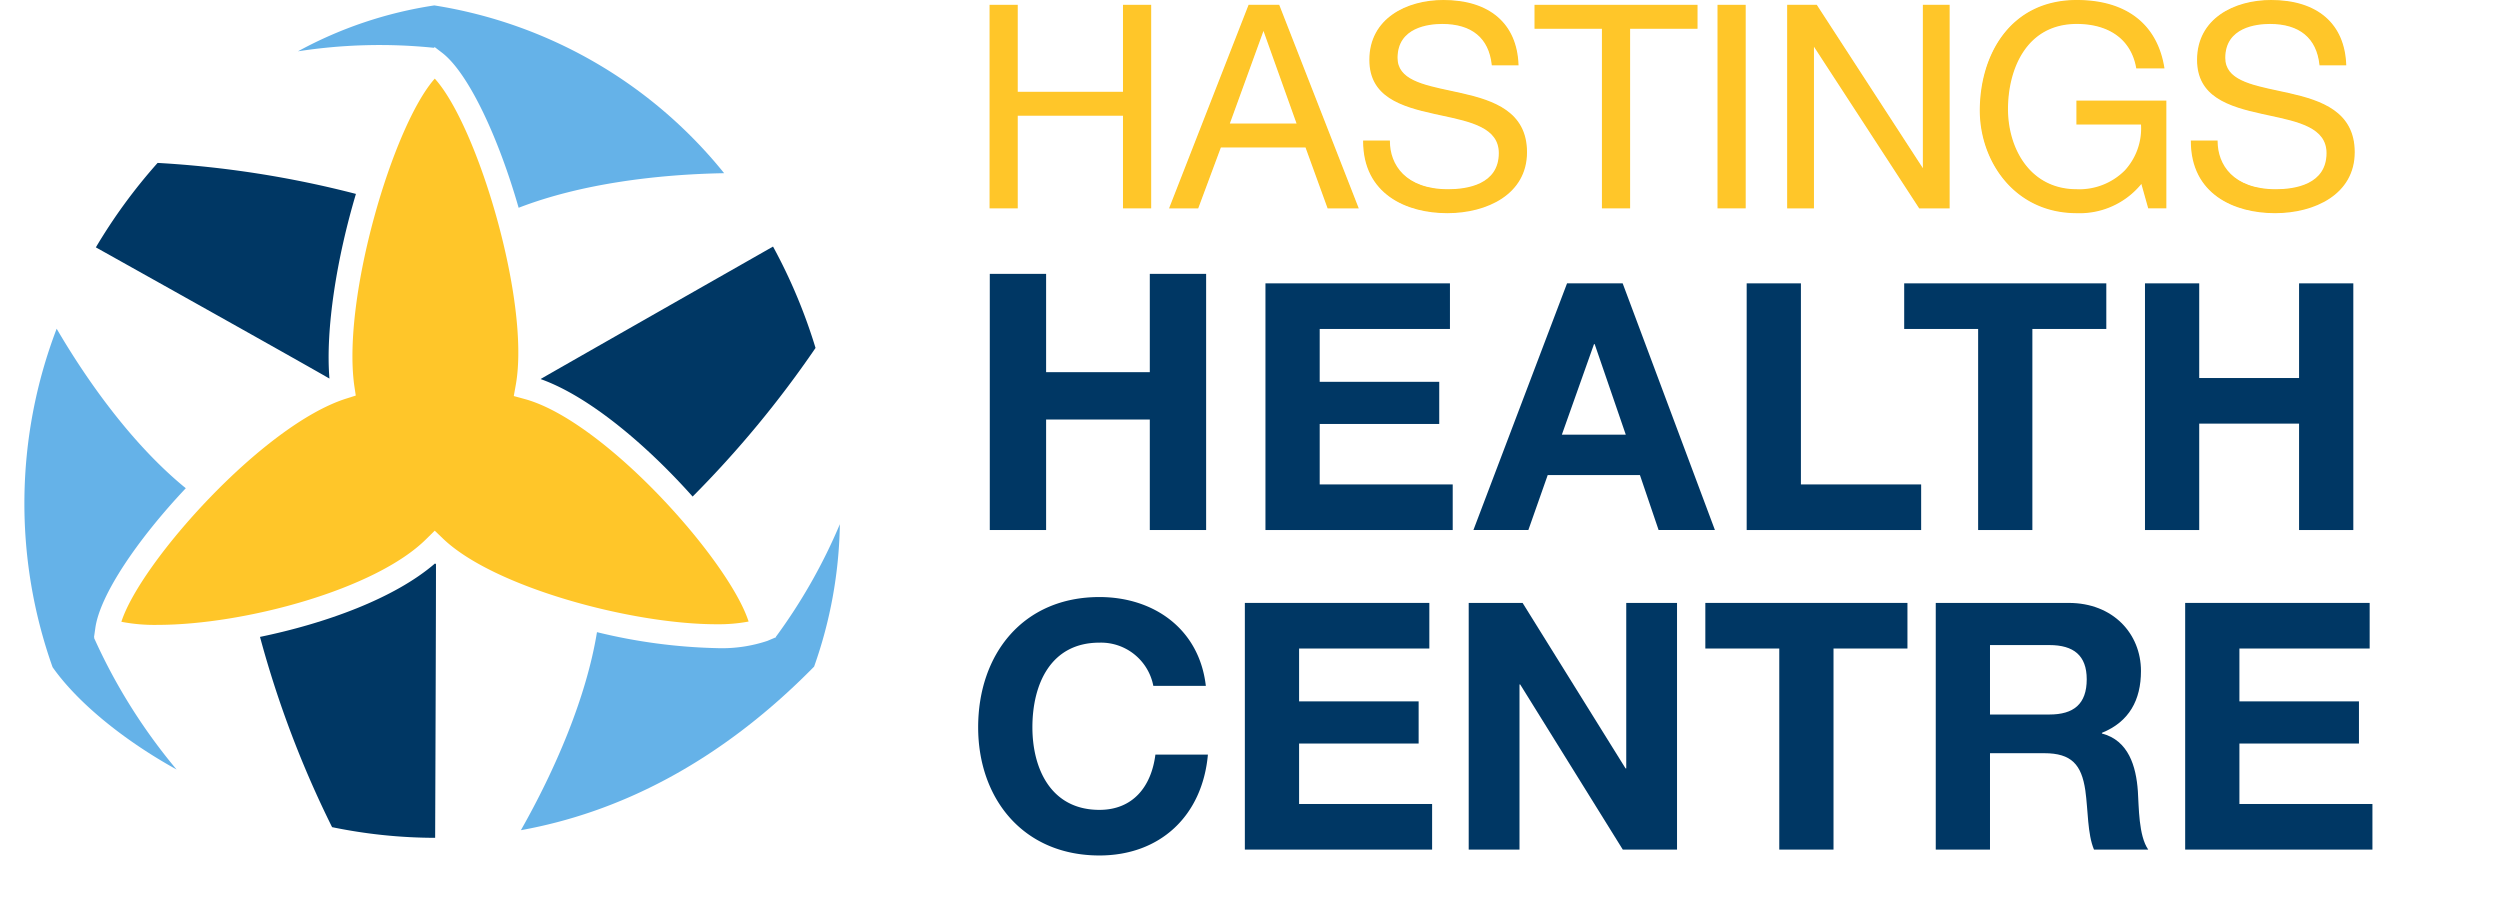
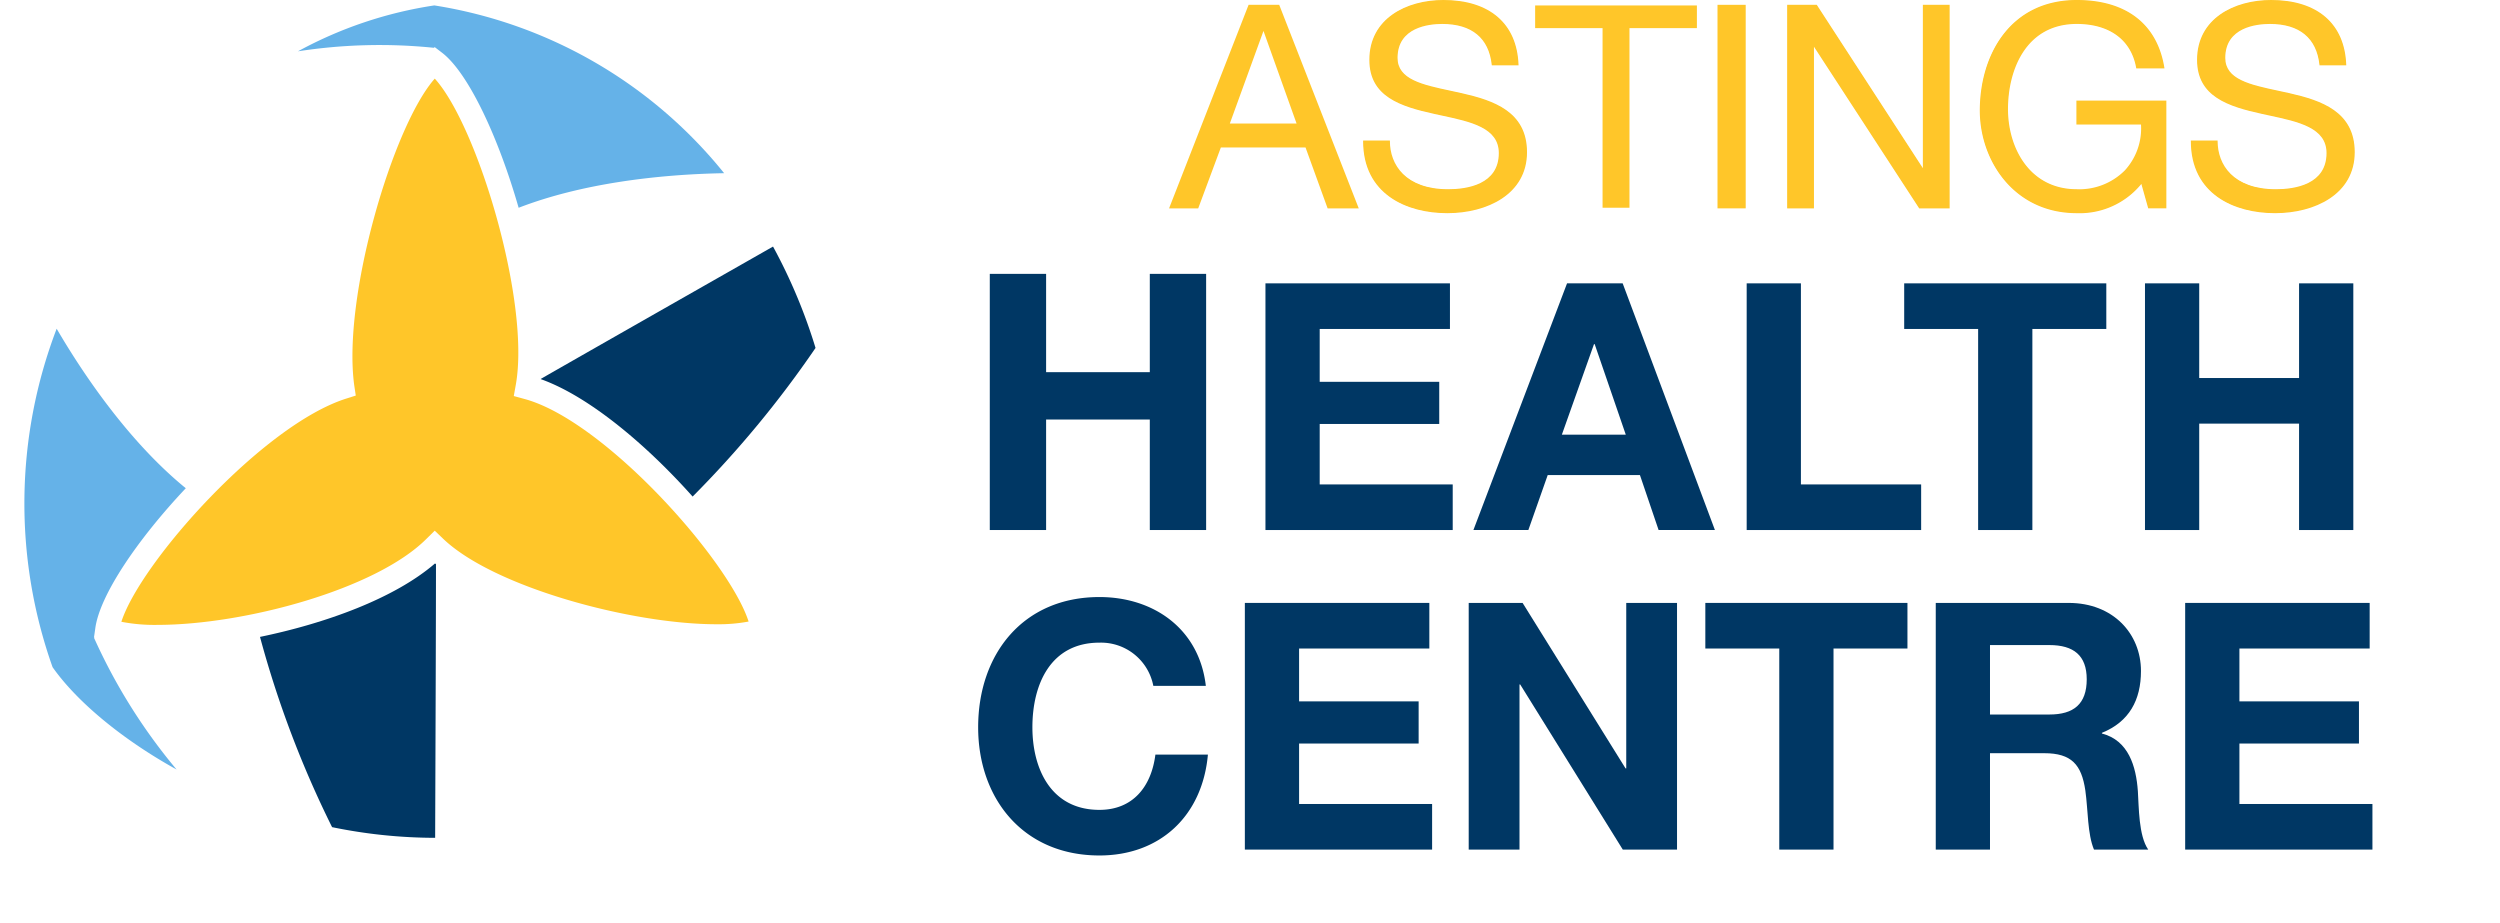
<svg xmlns="http://www.w3.org/2000/svg" id="Layer_1" data-name="Layer 1" viewBox="0 0 231.381 85.467">
  <defs>
    <style>.cls-1{fill:#ffc629;}.cls-2{fill:#65b2e8;}.cls-3{fill:#003764;}.cls-4{fill:none;}</style>
  </defs>
  <title>logo</title>
-   <polygon class="cls-1" points="103.935 0.446 103.935 8.496 94.195 8.496 94.195 0.446 91.586 0.446 91.586 19.285 94.195 19.285 94.195 10.711 103.935 10.711 103.935 19.285 106.544 19.285 106.544 0.446 103.935 0.446" />
  <path class="cls-1" d="M541.676,500.278l3.063,8.569h-6.177Zm-1.377-2.417-7.361,18.839h2.697l2.097-5.637h7.836l2.045,5.637h2.881l-7.362-18.839Z" transform="translate(-424.738 -497.415)" />
-   <path class="cls-1" d="M541.65,500.175h.053l3.119,8.73h-6.345Zm-1.311-2.255-7.315,18.72h2.569l2.097-5.637h7.919l2.044,5.637h2.753l-7.314-18.72Z" transform="translate(-424.738 -497.415)" />
  <path class="cls-1" d="M558.692,517.145c-3.768,0-7.794-1.751-7.794-6.666v-.059h2.478v.059c0,2.151,1.417,4.45,5.394,4.45,1.75,0,4.687-.435,4.687-3.349,0-2.34-2.574-2.892-5.3-3.476l-.631-.137c-3.189-.699-6.051-1.609-6.051-5.013,0-3.826,3.44-5.539,6.85-5.539,4.274,0,6.809,2.181,6.955,5.983l.002.061h-2.474l-.006-.053c-.267-2.47-1.851-3.775-4.582-3.775-1.244,0-4.136.306-4.136,3.14,0,1.996,2.285,2.484,4.931,3.048.339.072.683.146,1.027.224,2.915.664,6.024,1.689,6.024,5.458,0,3.899-3.704,5.644-7.374,5.644" transform="translate(-424.738 -497.415)" />
  <path class="cls-1" d="M562.861,503.4c-.288-2.674-2.071-3.828-4.641-3.828-2.097,0-4.195.76-4.195,3.199,0,2.307,2.989,2.648,6.005,3.329,2.988.682,5.977,1.731,5.977,5.401,0,3.986-3.906,5.585-7.315,5.585-4.195,0-7.735-2.045-7.735-6.607h2.361c0,3.146,2.621,4.51,5.453,4.51,2.254,0,4.745-.708,4.745-3.409,0-2.569-2.988-3.015-5.977-3.671-2.989-.655-6.005-1.52-6.005-4.955,0-3.802,3.383-5.48,6.791-5.48,3.828,0,6.738,1.81,6.896,5.926Z" transform="translate(-424.738 -497.415)" />
-   <polygon class="cls-1" points="148.262 19.285 148.262 2.662 142.022 2.662 142.022 0.447 157.111 0.447 157.111 2.662 150.871 2.662 150.871 19.285 148.262 19.285" />
  <polygon class="cls-1" points="148.321 2.603 142.081 2.603 142.081 0.505 157.052 0.505 157.052 2.603 150.812 2.603 150.812 19.226 148.321 19.226 148.321 2.603" />
  <rect class="cls-1" x="158.959" y="0.446" width="2.609" height="18.838" />
  <rect class="cls-1" x="159.017" y="0.505" width="2.491" height="18.72" />
  <polygon class="cls-1" points="177.626 19.285 167.885 4.322 167.885 19.285 165.407 19.285 165.407 0.447 168.146 0.447 177.966 15.567 177.966 0.447 180.444 0.447 180.444 19.285 177.626 19.285" />
  <polygon class="cls-1" points="165.467 0.505 168.115 0.505 177.973 15.686 178.025 15.686 178.025 0.505 180.386 0.505 180.386 19.225 177.658 19.225 167.879 4.202 167.827 4.202 167.827 19.225 165.467 19.225 165.467 0.505" />
  <path class="cls-1" d="M616.947,517.145c-5.829,0-8.974-4.893-8.974-9.498,0-5.093,2.775-10.232,8.974-10.232,4.576,0,7.454,2.225,8.107,6.264l.011.068h-2.61l-.008-.049c-.455-2.584-2.46-4.067-5.5-4.067-4.698,0-6.365,4.248-6.365,7.885,0,3.571,1.992,7.413,6.365,7.413a5.957,5.957,0,0,0,4.442-1.735,5.756,5.756,0,0,0,1.505-4.255h-5.98v-2.216h8.325v9.976h-1.678l-.634-2.261a7.367,7.367,0,0,1-5.98,2.707" transform="translate(-424.738 -497.415)" />
  <path class="cls-1" d="M622.951,514.307a7.33,7.33,0,0,1-6.004,2.779c-5.584,0-8.915-4.562-8.915-9.439,0-5.453,2.99-10.173,8.915-10.173,4.09,0,7.342,1.836,8.049,6.214h-2.491c-.498-2.831-2.779-4.116-5.558-4.116-4.536,0-6.424,3.933-6.424,7.944,0,3.907,2.255,7.473,6.424,7.473a5.64,5.64,0,0,0,6.004-6.109h-5.978v-2.098h8.207v9.858h-1.573Z" transform="translate(-424.738 -497.415)" />
  <path class="cls-1" d="M635.299,517.145c-3.768,0-7.793-1.751-7.793-6.666v-.059h2.477v.059c0,2.151,1.418,4.45,5.395,4.45,1.75,0,4.686-.435,4.686-3.349,0-2.34-2.574-2.892-5.299-3.476l-.632-.137c-3.189-.699-6.051-1.609-6.051-5.013,0-3.826,3.441-5.539,6.85-5.539,4.275,0,6.81,2.181,6.955,5.983l.002.061h-2.474l-.006-.053c-.267-2.47-1.851-3.775-4.582-3.775-1.243,0-4.136.306-4.136,3.14,0,1.996,2.286,2.484,4.931,3.048.339.072.683.146,1.028.224,2.914.664,6.023,1.689,6.023,5.458,0,3.899-3.704,5.644-7.374,5.644" transform="translate(-424.738 -497.415)" />
  <path class="cls-1" d="M639.468,503.4c-.289-2.674-2.071-3.828-4.641-3.828-2.097,0-4.195.76-4.195,3.199,0,2.307,2.989,2.648,6.004,3.329,2.989.682,5.978,1.731,5.978,5.401,0,3.986-3.906,5.585-7.315,5.585-4.195,0-7.735-2.045-7.735-6.607h2.36c0,3.146,2.622,4.51,5.454,4.51,2.254,0,4.745-.708,4.745-3.409,0-2.569-2.988-3.015-5.977-3.671-2.989-.655-6.005-1.52-6.005-4.955,0-3.802,3.383-5.48,6.791-5.48,3.828,0,6.738,1.81,6.896,5.926Z" transform="translate(-424.738 -497.415)" />
  <path class="cls-1" d="M435.971,554.963a16.155,16.155,0,0,0,3.403.286c7.98-.015,20.144-3.277,24.828-7.958l.771-.76.782.749c4.671,4.475,17.461,7.926,25.351,7.911a14.897,14.897,0,0,0,2.917-.251c-1.829-5.67-13.351-18.606-20.75-20.601l-.983-.269.178-.99c1.393-7.596-3.504-23.993-7.49-28.39-3.856,4.35-8.571,20.231-7.453,28.397l.141.938-.884.281c-7.708,2.443-19.037,15.149-20.811,20.657" transform="translate(-424.738 -497.415)" />
  <path class="cls-2" d="M464.891,501.839l.083-.063.681.522c2.433,1.867,5.209,7.813,7.084,14.347,5.73-2.217,12.76-3.09,19.019-3.201a43.042,43.042,0,0,0-26.821-15.528,38.198,38.198,0,0,0-12.624,4.249,49.364,49.364,0,0,1,12.578-.326" transform="translate(-424.738 -497.415)" />
  <path class="cls-3" d="M474.792,532.506c4.473,1.593,9.798,6.095,14.051,10.867a97.066,97.066,0,0,0,11.375-13.755,50.214,50.214,0,0,0-3.934-9.383c-7.955,4.528-18.399,10.471-21.492,12.248Z" transform="translate(-424.738 -497.415)" />
  <path class="cls-3" d="M465.001,549.563c-3.783,3.267-10.191,5.558-16.199,6.799a95.213,95.213,0,0,0,6.671,17.608,47.502,47.502,0,0,0,9.539.988c.036-9.211.079-21.718.077-25.332-.027-.017-.057-.039-.088-.063" transform="translate(-424.738 -497.415)" />
-   <path class="cls-3" d="M457.68,515.362a94.284,94.284,0,0,0-18.355-2.869,50.324,50.324,0,0,0-5.715,7.816c7.945,4.442,18.541,10.374,21.619,12.143-.378-4.598.69-11.183,2.451-17.09" transform="translate(-424.738 -497.415)" />
-   <path class="cls-2" d="M496.573,556.321a.544.544,0,0,0-.025-.078l.02.146-.806.341a13.295,13.295,0,0,1-4.651.672,51.266,51.266,0,0,1-11.121-1.48c-.996,6.11-3.897,12.782-7.041,18.329,8.921-1.611,18.268-6.115,27.136-15.139a41.253,41.253,0,0,0,2.384-13.182,51.115,51.115,0,0,1-5.896,10.391" transform="translate(-424.738 -497.415)" />
  <path class="cls-2" d="M433.554,556.461l-.118-.05.12-.837c.405-3.065,3.906-8.229,8.377-12.972-4.67-3.803-8.832-9.428-11.951-14.763a45.3,45.3,0,0,0-.379,31.322c2.095,2.991,6.14,6.514,11.48,9.477a52.421,52.421,0,0,1-7.647-12.201c.034.005.078.016.118.024" transform="translate(-424.738 -497.415)" />
  <polygon class="cls-3" points="91.607 25.347 96.82 25.347 96.82 34.445 106.417 34.445 106.417 25.347 111.63 25.347 111.63 49.055 106.417 49.055 106.417 38.828 96.82 38.828 96.82 49.055 91.607 49.055 91.607 25.347" />
  <polygon class="cls-3" points="117.121 26.225 134.196 26.225 134.196 30.446 122.141 30.446 122.141 35.338 133.205 35.338 133.205 39.239 122.141 39.239 122.141 44.835 134.452 44.835 134.452 49.056 117.121 49.056 117.121 26.225" />
  <path class="cls-3" d="M569.772,523.639h5.148l8.538,22.831h-5.212l-1.727-5.084h-8.538l-1.79,5.084h-5.085Zm-.48,14.006h5.916l-2.878-8.378h-.064Z" transform="translate(-424.738 -497.415)" />
  <polygon class="cls-3" points="161.659 26.225 166.679 26.225 166.679 44.835 177.807 44.835 177.807 49.056 161.659 49.056 161.659 26.225" />
  <polygon class="cls-3" points="183.081 30.446 176.238 30.446 176.238 26.225 194.944 26.225 194.944 30.446 188.101 30.446 188.101 49.056 183.081 49.056 183.081 30.446" />
  <polygon class="cls-3" points="198.523 26.225 203.543 26.225 203.543 34.987 212.784 34.987 212.784 26.225 217.805 26.225 217.805 49.056 212.784 49.056 212.784 39.207 203.543 39.207 203.543 49.056 198.523 49.056 198.523 26.225" />
  <path class="cls-3" d="M531.481,560.891a4.933,4.933,0,0,0-4.988-3.997c-4.509,0-6.204,3.837-6.204,7.834,0,3.805,1.695,7.642,6.204,7.642,3.069,0,4.796-2.11,5.18-5.116h4.86c-.512,5.692-4.444,9.337-10.04,9.337-7.067,0-11.224-5.276-11.224-11.863,0-6.779,4.157-12.055,11.224-12.055,5.02,0,9.24,2.942,9.848,8.218Z" transform="translate(-424.738 -497.415)" />
  <polygon class="cls-3" points="115.214 55.801 132.289 55.801 132.289 60.022 120.234 60.022 120.234 64.914 131.298 64.914 131.298 68.816 120.234 68.816 120.234 74.411 132.545 74.411 132.545 78.632 115.214 78.632 115.214 55.801" />
  <polygon class="cls-3" points="135.932 55.801 140.92 55.801 150.449 71.118 150.513 71.118 150.513 55.801 155.213 55.801 155.213 78.632 150.193 78.632 140.697 63.347 140.633 63.347 140.633 78.632 135.932 78.632 135.932 55.801" />
  <polygon class="cls-3" points="164.676 60.022 157.833 60.022 157.833 55.801 176.539 55.801 176.539 60.022 169.696 60.022 169.696 78.632 164.676 78.632 164.676 60.022" />
  <path class="cls-3" d="M603.897,553.217h12.311c4.093,0,6.682,2.846,6.682,6.299,0,2.686-1.087,4.701-3.613,5.724v.064c2.463.639,3.166,3.037,3.326,5.339.096,1.44.064,4.126.959,5.404h-5.02c-.608-1.438-.544-3.645-.8-5.467-.351-2.398-1.279-3.454-3.805-3.454h-5.02v8.921h-5.02Zm5.02,10.328h5.5c2.238,0,3.453-.96,3.453-3.261,0-2.207-1.215-3.166-3.453-3.166h-5.5Z" transform="translate(-424.738 -497.415)" />
  <polygon class="cls-3" points="202.243 55.801 219.318 55.801 219.318 60.022 207.263 60.022 207.263 64.914 218.327 64.914 218.327 68.816 207.263 68.816 207.263 74.411 219.574 74.411 219.574 78.632 202.243 78.632 202.243 55.801" />
  <rect class="cls-4" width="231.381" height="85.467" />
</svg>